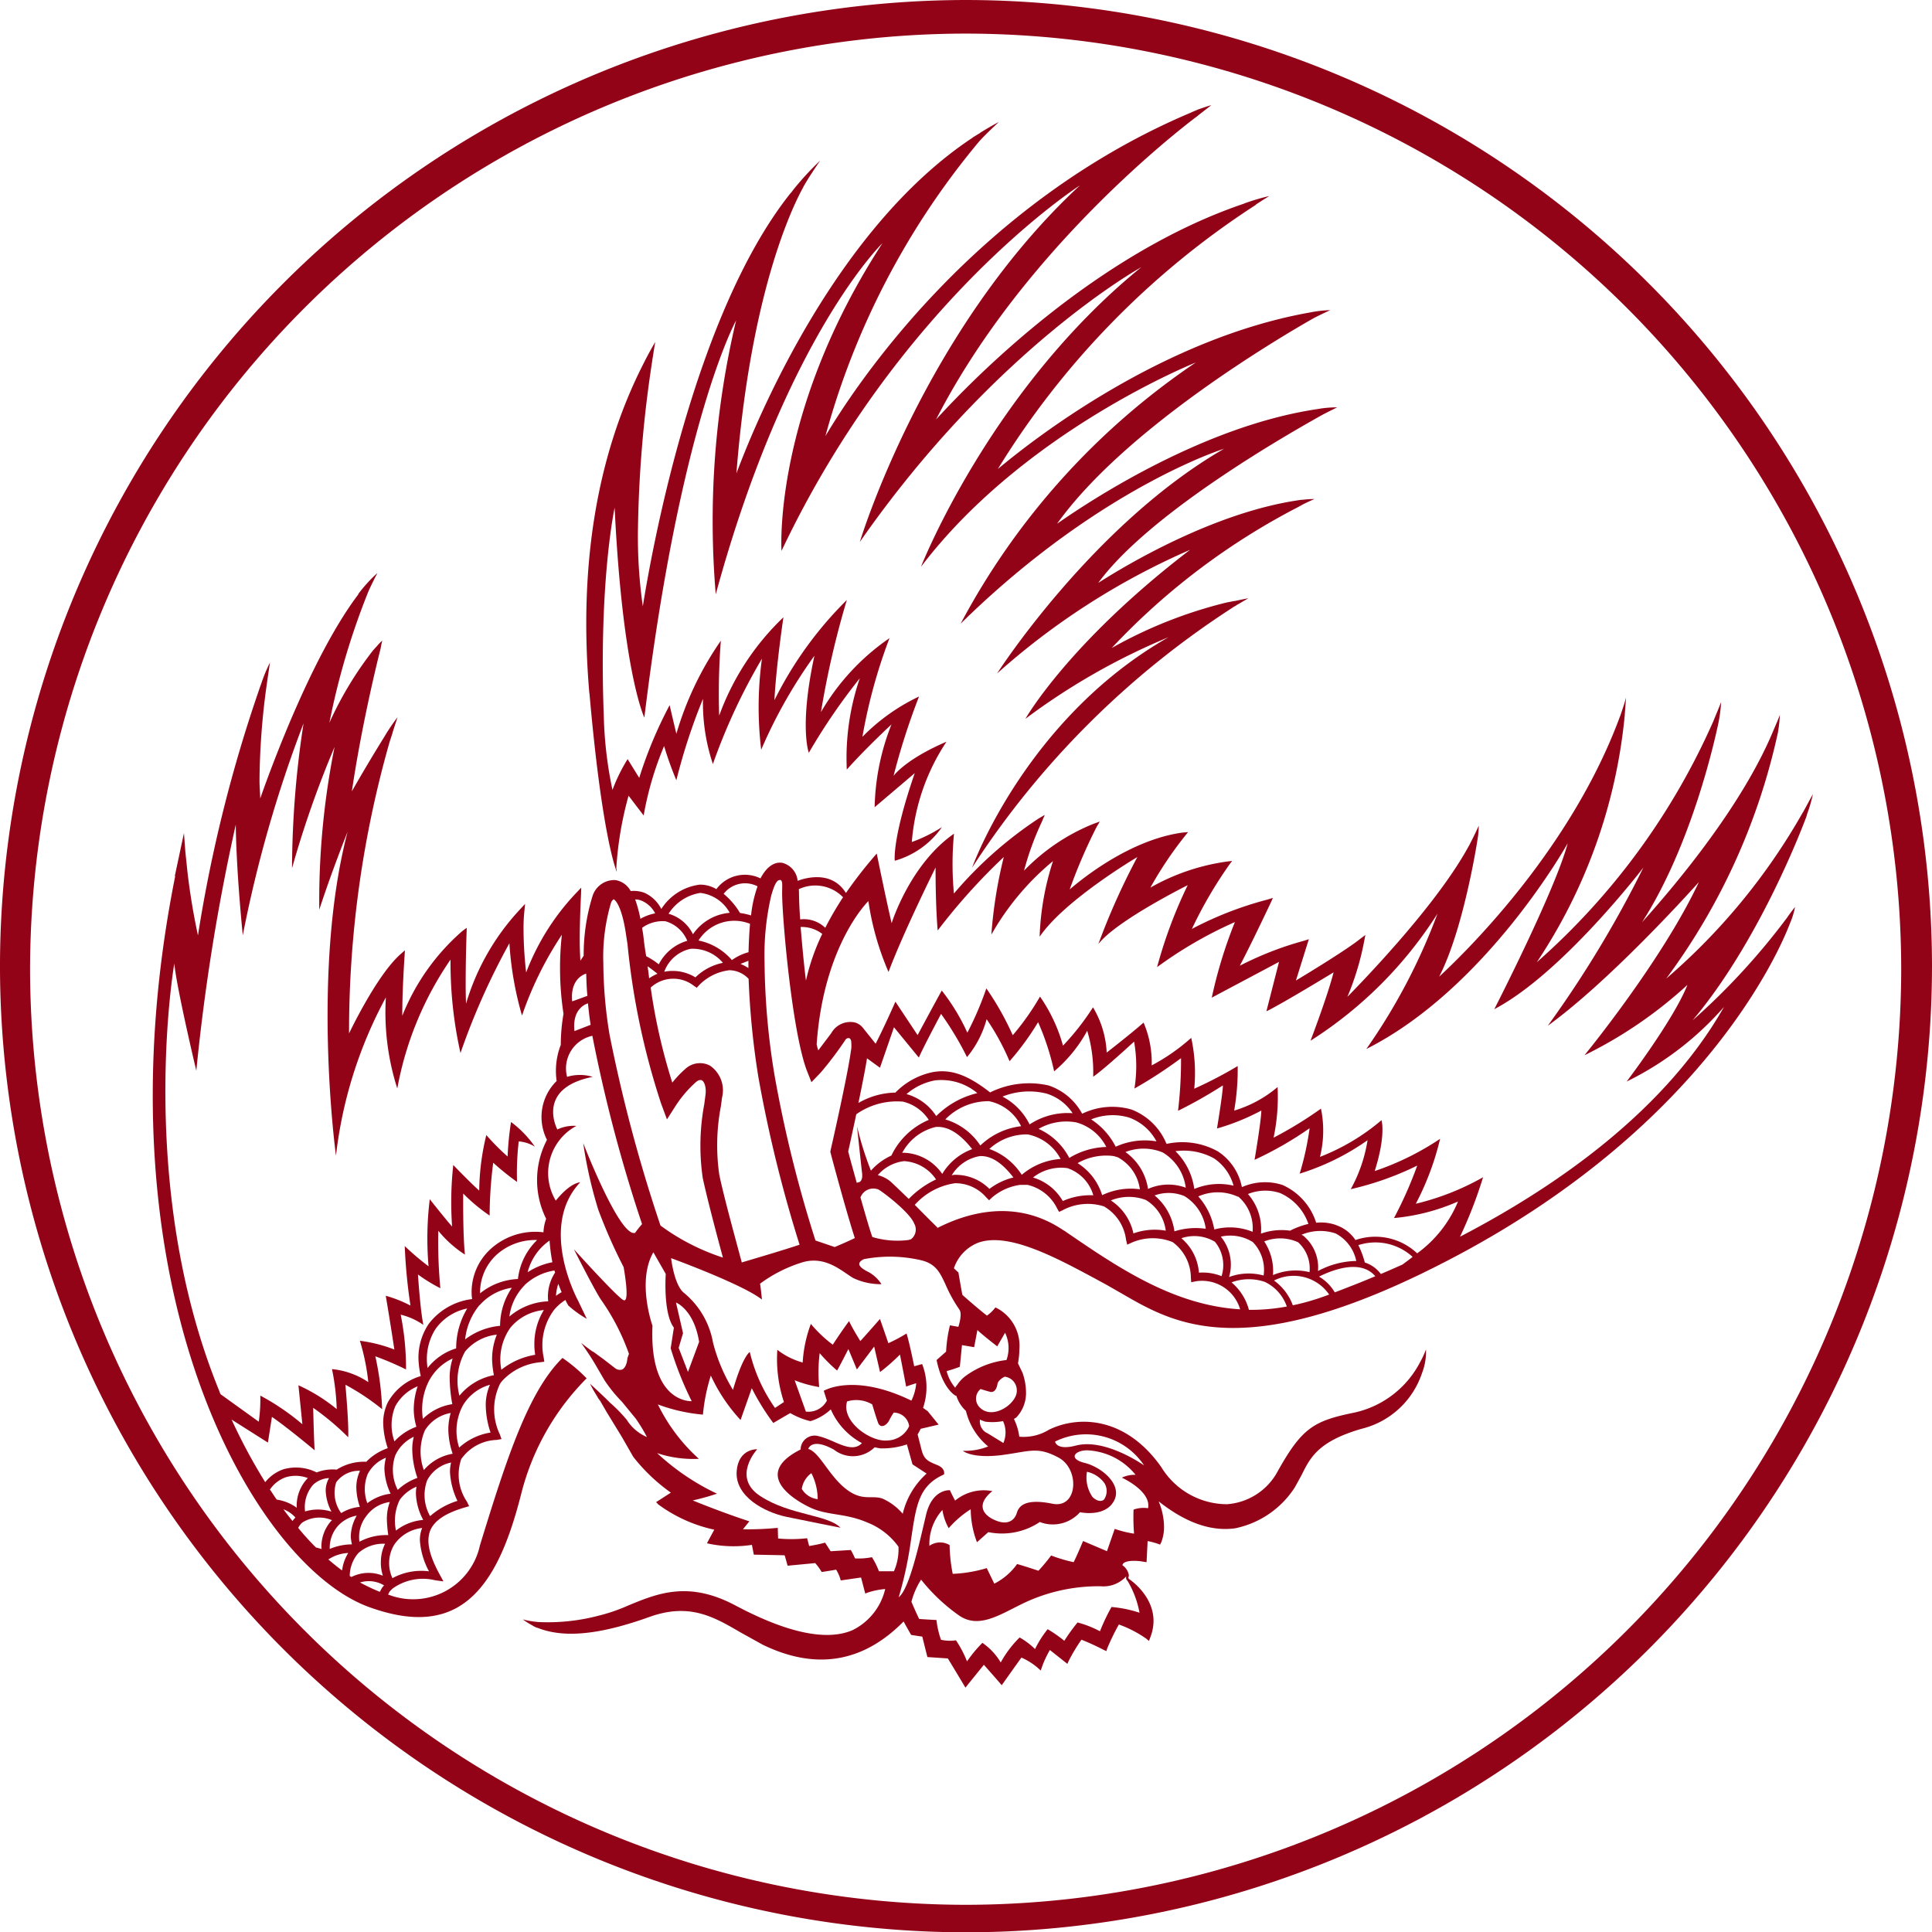
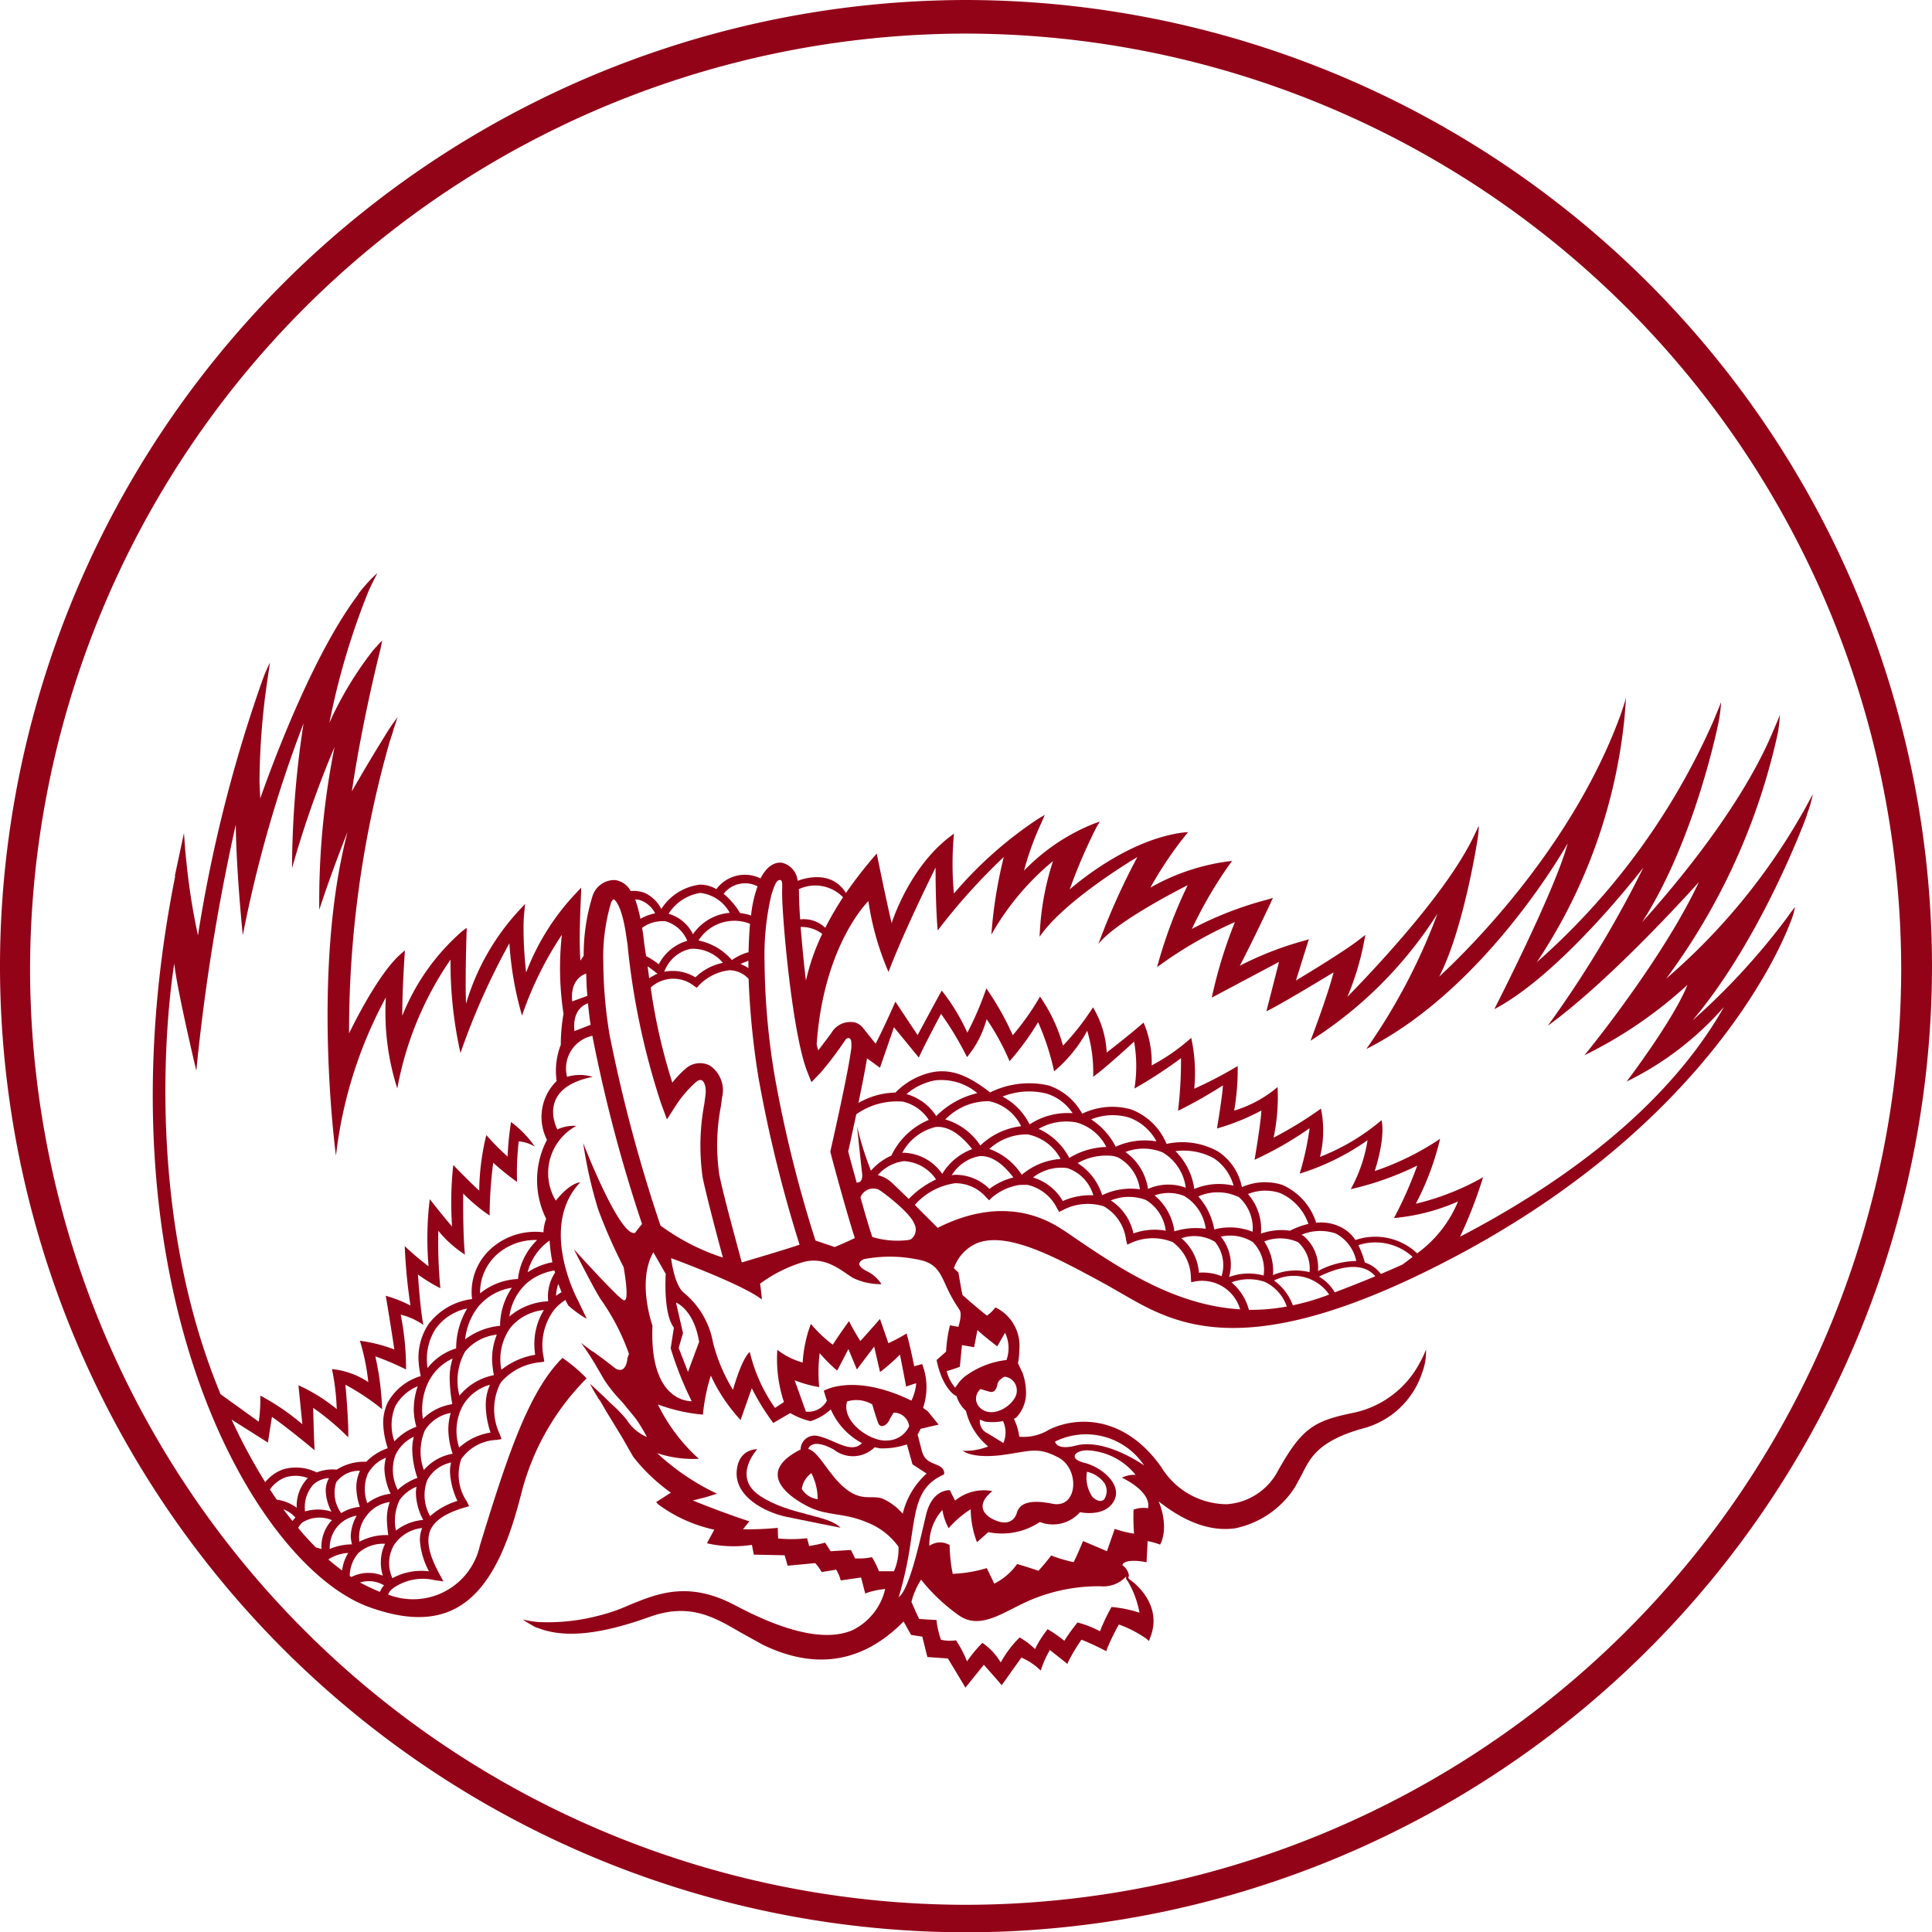
<svg xmlns="http://www.w3.org/2000/svg" width="137.897" height="137.918" viewBox="0 0 137.897 137.918">
  <path d="M68.938 135.956A66.872 66.872 0 0 1 2.146 69.172 66.867 66.867 0 0 1 68.934 2.398a66.849 66.849 0 0 1 66.765 66.769 66.854 66.854 0 0 1-66.761 66.789M68.938 0A69.042 69.042 0 0 0-.001 68.971a69.029 69.029 0 0 0 68.945 68.948 69.027 69.027 0 0 0 68.953-68.953A69.041 69.041 0 0 0 68.939 0" fill="#930318" />
  <path d="M54.046 103.44s-1.344-.068-1.466 1.571c-.128 1.805 1.981 2.915 3.534 3.25 1.572.328 3.879.779 3.879.779-.917-.937-3.61-.881-5.707-2.245-2.1-1.343-.24-3.355-.24-3.355" fill="#930318" />
  <path d="M123.057 71.859c-4.2 7.4-11.89 12.794-18.847 16.411a31.372 31.372 0 0 0 1.644-4.244 18.388 18.388 0 0 1-4.8 1.892 19.742 19.742 0 0 0 1.734-4.635 19.594 19.594 0 0 1-4.667 2.3c.818-2.581.485-3.63.485-3.63a15.375 15.375 0 0 1-4.392 2.62 7.762 7.762 0 0 0 .07-3.444 27.966 27.966 0 0 1-3.381 2.073 14.216 14.216 0 0 0 .286-3.614 8.6 8.6 0 0 1-3.1 1.682 17.1 17.1 0 0 0 .251-3.18 30.045 30.045 0 0 1-3.1 1.617 11.778 11.778 0 0 0-.216-3.63 14.171 14.171 0 0 1-2.821 1.966 7.271 7.271 0 0 0-.579-3.055c-.957.841-2.633 2.138-2.633 2.138a6.922 6.922 0 0 0-.978-3.228 17.954 17.954 0 0 1-2.141 2.734 11.535 11.535 0 0 0-1.641-3.5 18.314 18.314 0 0 1-1.946 2.757 20.387 20.387 0 0 0-1.885-3.343 22.569 22.569 0 0 1-1.355 3.163 14.493 14.493 0 0 0-1.827-3.008c-.52.935-1.724 3.18-1.724 3.18l-1.584-2.386c-.88 1.992-1.412 3-1.412 3l-.858-1.071a1.172 1.172 0 0 0-.6-.441 1.563 1.563 0 0 0-1.711.762c-.3.4-.637.845-.923 1.225a3.278 3.278 0 0 1-.117-.435c.5-7.132 3.692-10.219 3.692-10.219a19.926 19.926 0 0 0 1.437 5.059c1.062-2.839 3.358-7.454 3.358-7.454 0 2.988.152 4.492.152 4.492a43.291 43.291 0 0 1 4.718-5.245 32.711 32.711 0 0 0-.887 5.54 18.82 18.82 0 0 1 4.4-5.248 19.486 19.486 0 0 0-.955 5.4c1.784-2.629 6.976-5.689 6.976-5.689a49.242 49.242 0 0 0-2.785 6.214c1.266-1.658 6.378-4.206 6.378-4.206a33.158 33.158 0 0 0-2.185 5.849 29.624 29.624 0 0 1 5.554-3.215 32.909 32.909 0 0 0-1.652 5.394l4.8-2.552-.9 3.525c.975-.45 4.795-2.778 4.795-2.778-.443 1.732-1.647 4.88-1.647 4.88a29.373 29.373 0 0 0 9.064-9.071 42.6 42.6 0 0 1-5.08 9.661c8.609-4.339 14.373-14.681 14.373-14.681-.9 3.376-5.239 11.839-5.239 11.839 4.87-2.556 10.641-10.108 10.641-10.108a78.845 78.845 0 0 1-6.823 11.29c4.645-3.355 10.783-10.253 10.783-10.253-2.626 5.615-8.164 12.358-8.164 12.358a31.07 31.07 0 0 0 7.347-5.02c-.978 2.482-4.339 6.9-4.339 6.9a22.154 22.154 0 0 0 6.955-5.334m-21.9 17.6a4.355 4.355 0 0 0-4.411-.955 2.684 2.684 0 0 0-1.212-1 3.116 3.116 0 0 0-1.589-.233 4.4 4.4 0 0 0-2.412-2.7 4.066 4.066 0 0 0-2.892.158 3.939 3.939 0 0 0-1.716-2.553 5.234 5.234 0 0 0-3.663-.534 4.418 4.418 0 0 0-2.5-2.453 4.925 4.925 0 0 0-3.521.3 4.256 4.256 0 0 0-2.407-2.021 6.288 6.288 0 0 0-4.164.5c-1.536-1.2-2.74-1.69-4.083-1.451a5.152 5.152 0 0 0-2.676 1.463 5.449 5.449 0 0 0-2.639.741c.24-1.168.485-2.388.613-3.185l.924.669 1-2.888 1.773 2.163c.347-.794 1.588-3.118 1.588-3.118a22.473 22.473 0 0 1 1.852 3.087 7.194 7.194 0 0 0 1.4-2.707 17.034 17.034 0 0 1 1.636 3 19.1 19.1 0 0 0 2.038-2.789 18.3 18.3 0 0 1 1.144 3.51 10.116 10.116 0 0 0 2.361-2.895 10.312 10.312 0 0 1 .426 3.281c.823-.569 2.92-2.508 2.92-2.508a10 10 0 0 1 .024 3.35 32.043 32.043 0 0 0 3.326-2.168 30.666 30.666 0 0 1-.213 3.758 33.063 33.063 0 0 0 3.2-1.814c.006.5-.42 3.076-.42 3.076a15.956 15.956 0 0 0 3.165-1.282c-.017.8-.484 3.516-.484 3.516a25.008 25.008 0 0 0 3.93-2.254 20.938 20.938 0 0 1-.709 3.242 17.208 17.208 0 0 0 4.844-2.385 10.582 10.582 0 0 1-1.2 3.494 21.618 21.618 0 0 0 4.746-1.683 28.93 28.93 0 0 1-1.658 3.744 14.6 14.6 0 0 0 4.569-1.181 8.667 8.667 0 0 1-2.916 3.7m-1.05.8c-.525.236-1.027.455-1.542.674a2.287 2.287 0 0 0-1.144-.82 6.27 6.27 0 0 0-.462-1.239 3.925 3.925 0 0 1 3.873.838c-.263.21-.524.4-.724.546m-4.83 1.986a3.166 3.166 0 0 0-1.127-1.125c.817-.406 2.932-1.308 4.018-.026-1.027.435-2 .809-2.891 1.151m-.83.312a16.218 16.218 0 0 1-2.166.611 3.766 3.766 0 0 0-1.343-1.767 3.079 3.079 0 0 1 3.937 1c-.146.052-.286.11-.427.158m-5.3.932a3.86 3.86 0 0 0-1.241-1.959 3.509 3.509 0 0 1 2.374-.035 3.043 3.043 0 0 1 1.572 1.758 13.988 13.988 0 0 1-2.7.237m-13.212-5.656c-3.493-2.391-7.074-1.2-9.106-.146l.094-.058s-.8-.788-1.63-1.632a4.745 4.745 0 0 1 2.873-1.545 2.905 2.905 0 0 1 2.231 1.016l.2.2.213-.2a3.933 3.933 0 0 1 2.012-.9h.041c.021.017.062 0 .1 0h.368a3.135 3.135 0 0 1 2.126 1.692l.139.239.261-.126a3.809 3.809 0 0 1 2.934-.269 3.208 3.208 0 0 1 1.581 2.381l.084.353.321-.146a3.759 3.759 0 0 1 2.923-.036 3.186 3.186 0 0 1 1.3 2.536l.023.327.328-.067a2.831 2.831 0 0 1 3.164 2c-4.794-.289-8.789-3.028-12.579-5.63m-7.47 5.642c.256.3-.064 1.238-.064 1.238l-.6-.108a10.081 10.081 0 0 0-.275 1.878l-.678.6c.433 2.112 1.379 2.558 1.379 2.558s.03-.005.03-.017a2.447 2.447 0 0 0 .686 1.089 4.732 4.732 0 0 0 1.586 2.538 4.431 4.431 0 0 1-1.806.31s.608.56 2.714.314c2.084-.268 2.584-.648 4.118.173s1.382 3.676-.452 3.288c-1.846-.368-2.355.108-2.523.642-.146.523-.626.909-1.477.569-.884-.342-1.516-1.1-.276-2.108a3.21 3.21 0 0 0-2.657.677s-.263-.49-.368-.741c0 0-1.291-.124-1.723 1.83-.462 1.946-1.163 5.208-1.934 5.809a27.331 27.331 0 0 0 .87-4.045c.373-2.484.526-3.9 2.359-4.719 0 0 .153-.415-.484-.675s-.936-.382-1.115-1.083l-.281-1.1a2.951 2.951 0 0 0 .216-.4l1.283-.3-.774-.952c-.117-.088-.227-.158-.335-.246a4.563 4.563 0 0 0-.067-3.125l-.567.158s-.275-1.407-.543-2.341a11.246 11.246 0 0 1-1.3.694s-.374-1.089-.6-1.728c0 0-.844.965-1.4 1.577 0 0-.549-.87-.806-1.425 0 0-.508.675-1.163 1.685a9.354 9.354 0 0 1-1.564-1.486 9.517 9.517 0 0 0-.584 2.757 5.194 5.194 0 0 1-1.809-.906 9.761 9.761 0 0 0 .471 3.726l-.637.421a11.569 11.569 0 0 1-1.8-3.991s-.488.252-1.2 2.7a12.275 12.275 0 0 1-1.424-3.371 5.942 5.942 0 0 0-2.045-3.527c-.727-.529-.946-2.5-.946-2.5s5.093 1.857 6.483 2.955c0 0-.076-.789-.134-1.134a10.042 10.042 0 0 1 3.1-1.548c1.624-.428 2.745.667 3.542 1.142a4.574 4.574 0 0 0 2.024.442 2.591 2.591 0 0 0-.905-.856c-.626-.307-.97-.628-.357-.929a9.837 9.837 0 0 1 4.1.079c1.1.263 1.363.969 1.708 1.67a10.135 10.135 0 0 0 1.01 1.84m1.058 2.693l.233-1.227c.29.3 1.414 1.168 1.414 1.168l.561-.97a2.532 2.532 0 0 1 .1 1.945 6.094 6.094 0 0 0-2.95 1.162 2.442 2.442 0 0 0-.573.625.655.655 0 0 0-.135.192 2.907 2.907 0 0 1-.612-1.19 8.252 8.252 0 0 0 .941-.308l.152-1.545zm2.085 6.839s-.619-.385-1.127-.694a.922.922 0 0 1-.543-.975c.17.073.3.12.38.146a4.016 4.016 0 0 0 1.267-.041 1.931 1.931 0 0 1 .024 1.565m.958-3.723c.024.931-1.827 2.2-2.728 1.09a.881.881 0 0 1 .146-1.221s.4.132.684.2.462-.2.514-.535.52-.546.52-.546a.977.977 0 0 1 .864 1.013m9.088 5.323s-2.762-1.969-4.871-1.419c-1.411.368-1.485-.286-1.485-.286a4.982 4.982 0 0 1 6.356 1.705m-4.076.452a2.092 2.092 0 0 1 1.25.821 1.078 1.078 0 0 1-.025 1.144c-.069.088-.371.269-.828-.16a2.425 2.425 0 0 1-.4-1.805m4.36 2.6a2.143 2.143 0 0 0-1.036.1 15.493 15.493 0 0 0 .035 1.716 7.748 7.748 0 0 1-1.378-.341l-.554 1.592-1.706-.725s-.433 1.046-.672 1.508a10.606 10.606 0 0 1-1.606-.476 13.266 13.266 0 0 1-.906 1.089s-1.016-.34-1.523-.479a4.493 4.493 0 0 1-1.63 1.4l-.538-1.109a9.719 9.719 0 0 1-2.429.409 11.4 11.4 0 0 1-.221-2.052 1.312 1.312 0 0 0-1.443.055 3.621 3.621 0 0 1 .928-2.561 3.891 3.891 0 0 0 .45 1.3 7.089 7.089 0 0 1 1.571-1.352 6.7 6.7 0 0 0 .447 2.354l.809-.721a4.854 4.854 0 0 0 3.676-.722 2.586 2.586 0 0 0 2.868-.7s1.749.391 2.412-.782-.868-2.436-2.071-2.734c-1.239-.309-.683-.911.181-.9a4.693 4.693 0 0 1 3.446 1.75 2.059 2.059 0 0 0-.981.2s2.113.955 1.871 2.182m-1.549 4.844a.3.3 0 0 0 .087.342 6.9 6.9 0 0 1 .853 2.273 8.593 8.593 0 0 0-2-.409 14 14 0 0 0-.823 1.732 7.474 7.474 0 0 0-1.6-.628 13.01 13.01 0 0 0-.946 1.309 9.232 9.232 0 0 0-1.189-.829 7.527 7.527 0 0 0-.9 1.419 5.253 5.253 0 0 0-1.1-.829 7.687 7.687 0 0 0-1.348 1.784 4.519 4.519 0 0 0-1.308-1.4 9.356 9.356 0 0 0-1.1 1.325 7.575 7.575 0 0 0-.789-1.507 2.856 2.856 0 0 1-1.068-.038 6.256 6.256 0 0 1-.322-1.41c-.73-.035-1.232-.074-1.232-.074-.152-.28-.555-1.223-.555-1.223a5.42 5.42 0 0 1 .689-1.583 13.011 13.011 0 0 0 2.711 2.558c1.6 1.109 3.314-.38 5.243-1.163a12.488 12.488 0 0 1 4.861-.923 2.2 2.2 0 0 0 1.84-.722m-19.929-12.471a2.23 2.23 0 0 1 1.787.213s.286.976.432 1.349c.164.362.578.181.781-.213a4.184 4.184 0 0 1 .322-.55 1.113 1.113 0 0 1 1.1.964 1.737 1.737 0 0 1-1.529 1.023c-1.2.14-3.343-1.354-2.9-2.785m-2.1 6.976a1.533 1.533 0 0 1-1.134-.733 1.685 1.685 0 0 1 .684-1.124 4.107 4.107 0 0 1 .45 1.857m-.672-3.584s.217-.841 1.828.047a2.2 2.2 0 0 0 2.909-.167c.136.027.271.062.426.079a5.455 5.455 0 0 0 1.876-.285l.4 1.424 1.009.659a5.591 5.591 0 0 0-1.706 2.869 4.081 4.081 0 0 0-1.436-1.08c-.794-.281-1.46.233-2.658-.725s-1.857-2.6-2.646-2.821m.806-6.845a11.558 11.558 0 0 0 1.25 1.25c.157-.266.806-1.536.806-1.536l.606 1.457 1.233-1.633.42 1.819a13.467 13.467 0 0 0 1.42-1.25c.139.675.443 2.286.443 2.286.269-.105.719-.239.719-.239a3.426 3.426 0 0 1-.344 1.24c-4.13-2.006-6.255-.7-6.255-.7s.1.321.223.7a1.49 1.49 0 0 1-1.5.783l-.8-2.234a8.538 8.538 0 0 0 1.752.485 10.992 10.992 0 0 1 .035-2.43m5.292 15.577h-1.062a5.706 5.706 0 0 0-.5-1.005 4.87 4.87 0 0 1-1.209.087 5.637 5.637 0 0 0-.3-.6l-1.441.088-.394-.613a11.047 11.047 0 0 1-1.137.239l-.148-.555a9.89 9.89 0 0 1-2.07.019l-.025-.759a21.435 21.435 0 0 1-2.482.1l.455-.566c-1.992-.648-4.042-1.492-4.042-1.492a16.248 16.248 0 0 0 1.73-.482 16.767 16.767 0 0 1-4.27-2.894 8.127 8.127 0 0 0 2.979.406 12.709 12.709 0 0 1-2.925-3.881 12.224 12.224 0 0 0 3.215.727 13.28 13.28 0 0 1 .563-2.786 12.106 12.106 0 0 0 2.123 3.169l.8-2.267a16.817 16.817 0 0 0 1.535 2.48l1.21-.707a5.315 5.315 0 0 0 1.441.578 3.731 3.731 0 0 0 1.455-.841 4.977 4.977 0 0 0 2.22 2.406c-.745.8-1.974-.245-3.09-.493a1 1 0 0 0-1.285.949c-3.393 1.712-.648 3.5.615 4.112 1.273.627 2.522.4 4.145 1.1a4.967 4.967 0 0 1 2.226 1.731 3.916 3.916 0 0 1-.327 1.753M48.249 92.967s1.285.5 1.65 2.809l-.795 2.144-.663-1.716.31-1.049zm-1.618-3.589l.887 1.55s-.2 2.81.58 3.832l-.228 1.477a24.433 24.433 0 0 0 1.5 3.771s-3.037.2-2.8-5.389c0 0-1.131-3.162.067-5.242m-3.142-15.6a32.077 32.077 0 0 1-.432-5.008 13.539 13.539 0 0 1 .555-4.351.478.478 0 0 1 .186-.233c.032.014.573.3.9 2.662l.083.538a52.657 52.657 0 0 0 2.4 11.384l.417 1.127.648-1.01a8.325 8.325 0 0 1 1.425-1.654c.076-.072.272-.2.426-.119s.334.476.246 1.078l-.079.608a16.056 16.056 0 0 0-.113 5.274c.294 1.384 1.022 4.144 1.442 5.688a15.667 15.667 0 0 1-4.456-2.286 109.327 109.327 0 0 1-3.651-13.7m2.306-9.485a1.93 1.93 0 0 1 .963.9 3.4 3.4 0 0 0-1.05.39 10.182 10.182 0 0 0-.373-1.381 1.074 1.074 0 0 1 .461.094m1.677 1.457a2.382 2.382 0 0 1 1.577 1.4 3.308 3.308 0 0 0-2.032 1.679 5.375 5.375 0 0 0-.9-.581 23.529 23.529 0 0 1-.153-1.022c0-.055-.073-.611-.073-.611-.021-.139-.053-.265-.062-.394a2.5 2.5 0 0 1 1.644-.467m2.506-2.021a2.742 2.742 0 0 1 2.1 1.419 3.542 3.542 0 0 0-2.623 1.53 2.8 2.8 0 0 0-1.741-1.463 3.29 3.29 0 0 1 2.261-1.486m4.087-.473c-.023.094-.05.146-.081.254a8.859 8.859 0 0 0-.379 1.826 4.828 4.828 0 0 0-.792-.175v-.007a5.244 5.244 0 0 0-1.165-1.36 1.932 1.932 0 0 1 2.417-.537m-2.47 5.461a3.933 3.933 0 0 0-1.962 1.037 3.1 3.1 0 0 0-2.225-.4 2.58 2.58 0 0 1 1.889-1.638 2.828 2.828 0 0 1 2.3 1m1.819.374a3.1 3.1 0 0 0-.564-.292c.183-.082.392-.155.564-.228v.52m-1.176-.567a4.257 4.257 0 0 0-2.386-1.4 3.023 3.023 0 0 1 3.677-1.191c-.053.622-.088 1.3-.106 2.027a3.648 3.648 0 0 0-1.185.561m-5.91 1.3c-.03-.28-.07-.576-.112-.855.208.141.433.312.689.517l.012.018a3.336 3.336 0 0 0-.589.321m10.729 19.017c-1.163.394-3.241 1-4.117 1.264-.327-1.238-1.291-4.713-1.607-6.276a14.771 14.771 0 0 1 .116-4.867l.083-.623a2.138 2.138 0 0 0-.864-2.284 1.534 1.534 0 0 0-1.752.234 7.455 7.455 0 0 0-.935.981 41.445 41.445 0 0 1-1.542-6.783 2.38 2.38 0 0 1 3.1-.114l.192.126.173-.193a3.608 3.608 0 0 1 2.153-1.058 1.919 1.919 0 0 1 1.371.616 57.383 57.383 0 0 0 .7 7.026 95.818 95.818 0 0 0 2.938 11.951m9.222-8.911a5.179 5.179 0 0 0-2.669 2.546 4.31 4.31 0 0 0-1.46 1.079 23.206 23.206 0 0 1-.993-3.164s.3 2.848.363 3.356c.058.488-.158.6-.158.6h.024c-.109.031-.194.058-.249.073-.213-.774-.435-1.556-.609-2.234.074-.321.308-1.408.577-2.657a5.027 5.027 0 0 1 3.334-.9 3.031 3.031 0 0 1 1.84 1.305m.531-.275a3.712 3.712 0 0 0-2.12-1.57 4.341 4.341 0 0 1 2.021-.976 3.99 3.99 0 0 1 3.034.908 6.122 6.122 0 0 0-2.935 1.639m6.057.721a5.078 5.078 0 0 0-2.909 1.378 4.518 4.518 0 0 0-2.5-1.862 4.283 4.283 0 0 1 3.125-1.3 3.273 3.273 0 0 1 2.284 1.781m.608-.125a4.488 4.488 0 0 0-1.934-1.986 5.105 5.105 0 0 1 3.144-.213 3.429 3.429 0 0 1 1.859 1.4 4.905 4.905 0 0 0-3.068.8m5.473 1.609a5.355 5.355 0 0 0-2.641.783 4.587 4.587 0 0 0-2.19-2.074 3.949 3.949 0 0 1 2.7-.459 3.414 3.414 0 0 1 2.132 1.75m.671-.018a5.068 5.068 0 0 0-1.752-1.95 4.076 4.076 0 0 1 2.725-.124 3.6 3.6 0 0 1 1.936 1.692 5.016 5.016 0 0 0-2.909.382m5 2.926a3.558 3.558 0 0 0-2.693.088 3.934 3.934 0 0 0-1.612-2.635 3.56 3.56 0 0 1 2.669.035 3.439 3.439 0 0 1 1.636 2.511m.608.088a4.66 4.66 0 0 0-1.343-2.693 4.456 4.456 0 0 1 2.756.515 3.464 3.464 0 0 1 1.391 1.945 4.548 4.548 0 0 0-2.8.234m4.158 3.059a4.3 4.3 0 0 0-2.734-.166 4.761 4.761 0 0 0-1.143-2.358 3.43 3.43 0 0 1 2.826.02h.041a2.978 2.978 0 0 1 1.011 2.5m2.669-.077a4.354 4.354 0 0 0-2.073.213 3.786 3.786 0 0 0-.929-2.828 3.319 3.319 0 0 1 2.3-.067 3.719 3.719 0 0 1 2.015 2.2 5.733 5.733 0 0 0-1.309.483m.921.34c-.047-.022-.079-.029-.108-.046a3.44 3.44 0 0 1 2.447-.093 2.887 2.887 0 0 1 1.467 1.961 5.954 5.954 0 0 0-2.733.719A2.945 2.945 0 0 0 93 88.18m-2.765.428a3.08 3.08 0 0 1 2.417.058 2.522 2.522 0 0 1 .816 2.134 4.174 4.174 0 0 0-2.609.208 3.8 3.8 0 0 0-.625-2.4m-3.516.026a2.634 2.634 0 0 1 .472 2.453 3.608 3.608 0 0 0-1.617-.249 3.559 3.559 0 0 0-1.251-2.459 2.861 2.861 0 0 1 2.395.254m-4.306-3.308a2.933 2.933 0 0 1 2.127.047 3.24 3.24 0 0 1 1.524 2.333 5.029 5.029 0 0 0-2.237.182 4.028 4.028 0 0 0-1.415-2.562m-.618.327a3 3 0 0 1 1.414 2.188 4.5 4.5 0 0 0-2.307.195 3.729 3.729 0 0 0-1.613-2.354 3.417 3.417 0 0 1 2.506-.029m-4.877-2.634a4.148 4.148 0 0 1 2.5-.513h.012a.168.168 0 0 0 .081.014c.094.033.194.053.292.093a3.047 3.047 0 0 1 1.559 2.273 4.728 4.728 0 0 0-2.692.421 4.145 4.145 0 0 0-1.753-2.287m-.73.356a2.884 2.884 0 0 1 1.852 1.94 4.808 4.808 0 0 0-2.179.409 3.658 3.658 0 0 0-2.126-1.679 3.245 3.245 0 0 1 2.454-.669m-5.56-1.377a3.922 3.922 0 0 1 2.733-1.029 3.391 3.391 0 0 1 2.342 1.752 4.774 4.774 0 0 0-2.772 1.131 4.579 4.579 0 0 0-2.348-1.857m-.654.522c.8-.046 1.594.468 2.406 1.525a4.626 4.626 0 0 0-1.711.815 3.412 3.412 0 0 0-2.482-1.005.967.967 0 0 0-.211.035 2.916 2.916 0 0 1 2-1.37m-5.437-.241a.322.322 0 0 1-.095.008 3.661 3.661 0 0 1 2.384-1.845c.853-.079 1.723.452 2.61 1.579a4.154 4.154 0 0 0-2.137 1.77 3.479 3.479 0 0 0-2.762-1.513m.776 5.086a.869.869 0 0 1-.26 1.1.64.64 0 0 0-.143.04 6.24 6.24 0 0 1-2.6-.21c-.2-.555-.507-1.63-.848-2.827a.982.982 0 0 1 1.3-.555c.415.249 2.286 1.685 2.546 2.453m-.4-1.79c-.5-.481-.94-.908-1.174-1.124a2.2 2.2 0 0 0-1.034-.572 2.915 2.915 0 0 1 1.869-1 2.941 2.941 0 0 1 2.287 1.306 6.627 6.627 0 0 0-1.948 1.39m22.276 2.693a3.036 3.036 0 0 1 2.283.388 2.844 2.844 0 0 1 .77 2.386 4.023 4.023 0 0 0-2.466.108 3.148 3.148 0 0 0-.587-2.882M55.066 63.86c.215-.736.38-1.051.6-1.051s.158.391.158.923c0 1.758.695 9.773 1.747 12.635l.345.874.657-.68a24.93 24.93 0 0 0 1.767-2.339.253.253 0 0 1 .3-.114c.107.093.128.173.128.528a1.491 1.491 0 0 1-.035.374c-.232 1.764-1.431 7.014-1.442 7.058l-.027.15.038.134c.128.514 1.145 4.276 1.712 6.016-.577.281-1.437.64-1.437.64l-1.373-.467a90.358 90.358 0 0 1-2.927-11.83 51.476 51.476 0 0 1-.707-8.062 18.711 18.711 0 0 1 .491-4.787m3.627 2.795a15.439 15.439 0 0 0-1.163 3.336c-.169-1.343-.28-2.681-.381-3.829a2.4 2.4 0 0 1 1.543.493m1.484-2.613a23.107 23.107 0 0 0-1.268 2.179 2.19 2.19 0 0 0-1.788-.6 28.751 28.751 0 0 1-.087-1.892c0-.094-.006-.187-.012-.266a2.764 2.764 0 0 1 3.155.575m-19.169 9.554c-.162-1.51.7-1.893.964-1.981.052.482.1 1 .192 1.533zm-.162-2.121c-.147-1.521.74-1.9 1-1.983.018.493.026 1.022.088 1.588zm-.821 3.122a5.114 5.114 0 0 0-.289 2.561 3.6 3.6 0 0 0-.69 4.2 6.2 6.2 0 0 0-.058 5.636 3.161 3.161 0 0 0-.192.964A4.734 4.734 0 0 0 35 89.165a4.161 4.161 0 0 0-1.338 3.142 3.056 3.056 0 0 0 .035.414 4.592 4.592 0 0 0-3.1 1.776 4.328 4.328 0 0 0-.73 2.467 6.455 6.455 0 0 0 .165 1.254 3.967 3.967 0 0 0-2.355 1.883 3.354 3.354 0 0 0-.326 1.5 6.076 6.076 0 0 0 .326 1.764 3.882 3.882 0 0 0-1.535.969 3.647 3.647 0 0 0-2.109.561 3.1 3.1 0 0 0-1.431.2 3.283 3.283 0 0 0-2.372-.225 2.85 2.85 0 0 0-1.3.921 40.576 40.576 0 0 1-2.4-4.468l2.593 1.641.286-1.832c1.115.763 3.049 2.381 3.049 2.381-.053-.794-.105-3.029-.105-3.029a18.611 18.611 0 0 1 2.5 2.1c.053-.981-.2-3.749-.2-3.749a16.88 16.88 0 0 1 2.622 1.746 20.687 20.687 0 0 0-.485-3.773 21.5 21.5 0 0 1 2.191.937 19.441 19.441 0 0 0-.381-3.91 4.763 4.763 0 0 1 1.618.73c-.221-1.051-.387-3.6-.387-3.6a11.076 11.076 0 0 0 1.6.982 35.231 35.231 0 0 1-.146-4.1 8.054 8.054 0 0 0 1.9 1.7c-.158-1.5-.122-4.358-.122-4.358a12.3 12.3 0 0 0 1.885 1.572 29.626 29.626 0 0 1 .256-3.77 18.844 18.844 0 0 0 1.7 1.369 19.538 19.538 0 0 1 .121-2.893 2.593 2.593 0 0 1 1.151.376 7.5 7.5 0 0 0-1.7-1.76 21.053 21.053 0 0 0-.246 2.462 16.667 16.667 0 0 1-1.519-1.53 17.4 17.4 0 0 0-.507 3.963c-.562-.488-1.852-1.825-1.852-1.825a24.389 24.389 0 0 0-.083 4.391c-.489-.548-1.594-1.95-1.594-1.95a22.851 22.851 0 0 0-.086 4.789 19.365 19.365 0 0 1-1.7-1.443 38.141 38.141 0 0 0 .409 4.246 8.939 8.939 0 0 0-1.764-.7c.368 2.185.613 3.837.613 3.837a10.386 10.386 0 0 0-2.459-.625 15.745 15.745 0 0 1 .6 2.95 5.655 5.655 0 0 0-2.592-.928 16.533 16.533 0 0 1 .338 2.855 12.171 12.171 0 0 0-2.733-1.7l.28 2.78a16.984 16.984 0 0 0-3-2.044 11.273 11.273 0 0 1-.112 1.863l-2.728-1.963a2.516 2.516 0 0 1-.093-.235c-5.964-14.6-3.208-30.5-3.208-30.5.193 1.878 1.572 7.648 1.572 7.648a146.406 146.406 0 0 1 2.817-17.568c.033 3.355.5 7.9.5 7.9a90.992 90.992 0 0 1 4.337-15.127 69.23 69.23 0 0 0-.823 10.341 72.881 72.881 0 0 1 3.037-8.656 55.788 55.788 0 0 0-1.092 11.618c.929-2.854 2.021-5.561 2.021-5.561-2.623 10-.829 23.114-.829 23.114a31.11 31.11 0 0 1 3.562-11.295 17.8 17.8 0 0 0 .815 6.5 23.741 23.741 0 0 1 3.8-9.2 29.413 29.413 0 0 0 .71 6.672 49.618 49.618 0 0 1 3.492-7.836 23.7 23.7 0 0 0 .9 5.161 25.056 25.056 0 0 1 2.845-5.769 21.623 21.623 0 0 0 .116 5.643 13.117 13.117 0 0 0-.194 2.231m-.8 13.95a12.242 12.242 0 0 0 .2 1.55 4.922 4.922 0 0 0-1.766.716 3.922 3.922 0 0 1 1.57-2.266m.391 2.286a3.1 3.1 0 0 0-.512 1.763c0 .087.012.2.017.29a4.545 4.545 0 0 0-2.769 1.089 3.889 3.889 0 0 1 1.046-2.193.725.725 0 0 0 .057-.067 3.98 3.98 0 0 1 2.112-1.027c.014.04.027.087.049.146m-1.481 5.154a4.7 4.7 0 0 0 .058.716 5.211 5.211 0 0 0-2.414 1.069 3.892 3.892 0 0 1 .65-3.008 3.539 3.539 0 0 1 2.383-1.256 4.64 4.64 0 0 0-.677 2.479m-3.874-3.672a3.659 3.659 0 0 1 1.138-2.716 4.121 4.121 0 0 1 2.933-1.087 4.573 4.573 0 0 0-1.369 2.781 4.605 4.605 0 0 0-2.7 1.022m-1.069 3.288a4.585 4.585 0 0 1 1.027-2.448c.018 0 .018-.011.03-.017a3.81 3.81 0 0 1 2.277-1.218 4.887 4.887 0 0 0-.84 2.714 4.877 4.877 0 0 0-2.494.969m1.923 1.411a6.719 6.719 0 0 0 .131 1.142 4.218 4.218 0 0 0-2.462 1.466 4.262 4.262 0 0 1 .409-3.157 3.429 3.429 0 0 1 2.261-1.2 4.639 4.639 0 0 0-.338 1.752m-2.348 6.311a3.815 3.815 0 0 1 .275-3.028 3.258 3.258 0 0 1 1.921-1.457 3.578 3.578 0 0 0-.3 1.483 6.352 6.352 0 0 0 .342 1.927 4.313 4.313 0 0 0-2.241 1.075m-2.073 4.891a3.066 3.066 0 0 1-.209-2.561 2.5 2.5 0 0 1 1.707-1.266 2.742 2.742 0 0 0-.08.682 5.385 5.385 0 0 0 .533 2.056 5.244 5.244 0 0 0-1.95 1.089m-1.169-7.592a4.672 4.672 0 0 0 .188 1.212 3.961 3.961 0 0 0-1.566 1.044 3.493 3.493 0 0 1 .058-2.5 3.192 3.192 0 0 1 1.6-1.431 5.268 5.268 0 0 0-.28 1.679m.259 4.859a4 4 0 0 0-1.4.855 3.135 3.135 0 0 1-.181-2.447 2.69 2.69 0 0 1 1.325-1.343 3.557 3.557 0 0 0-.109.916 6.539 6.539 0 0 0 .368 2.018m.413 3a3.631 3.631 0 0 0-1.944.761 3.4 3.4 0 0 1 .268-2.192.052.052 0 0 0 .028-.041 2.839 2.839 0 0 1 1.17-.9 2.684 2.684 0 0 0-.043.485 4.257 4.257 0 0 0 .521 1.884m.129-6.4a2.708 2.708 0 0 1 1.833-1.23 4.313 4.313 0 0 0-.169 1.209 5.678 5.678 0 0 0 .309 1.7 3.476 3.476 0 0 0-2.056 1.165 3.864 3.864 0 0 1 .082-2.849m.761-7.232a3.645 3.645 0 0 1 2.251-1.45 5.54 5.54 0 0 0-.788 2.847 4.109 4.109 0 0 0-2.038 1.4 3.99 3.99 0 0 1 .575-2.8m-.44 3.657a3.57 3.57 0 0 1 1.652-1.534 4.449 4.449 0 0 0-.211 1.44 10.916 10.916 0 0 0 .187 1.817 3.782 3.782 0 0 0-2.1 1.051 4.484 4.484 0 0 1 .467-2.774m-.03 13.655a4.32 4.32 0 0 0-2.61.488 2.564 2.564 0 0 1 .122-2.381 2.776 2.776 0 0 1 2-1.2 2.288 2.288 0 0 0-.163.882 5.423 5.423 0 0 0 .653 2.214m-2.739-5.543a3.411 3.411 0 0 0-1.665.678 2.9 2.9 0 0 1 .029-2.086 2.521 2.521 0 0 1 1.3-1.16 3.225 3.225 0 0 0-.11.777 4.479 4.479 0 0 0 .443 1.79m-.163 2.956a4.044 4.044 0 0 0-2.062.473 2.411 2.411 0 0 1 .467-1.8 2.461 2.461 0 0 1 1.7-1.034 3.477 3.477 0 0 0-.208 1.256 9.333 9.333 0 0 0 .1 1.109m-.533 1.94a3.139 3.139 0 0 0 .146.954 2.711 2.711 0 0 0-2.242.089.689.689 0 0 1-.123-.074 2.532 2.532 0 0 1 .616-1.632 2.674 2.674 0 0 1 1.907-.663 2.944 2.944 0 0 0-.3 1.326m.1 1.79c-.07.108-.11.207-.178.315a14.5 14.5 0 0 1-1.411-.668 2.116 2.116 0 0 1 1.718.208c-.041.038-.082.094-.129.146m-2.867-1.214c-.328-.237-.649-.5-.982-.783a2.793 2.793 0 0 1 1.42-.462 3.026 3.026 0 0 0-.438 1.245m-.345-3.123a2.35 2.35 0 0 1 1.389-.788 3.063 3.063 0 0 0-.426 1.525 3.524 3.524 0 0 0 .084.526 4.088 4.088 0 0 0-1.585.327 2.358 2.358 0 0 1 .538-1.589m1.612-1.414a3.025 3.025 0 0 0-1.332.445 2.465 2.465 0 0 1-.356-2.2 2.011 2.011 0 0 1 1.7-.821 2.73 2.73 0 0 0-.263 1.218 4.429 4.429 0 0 0 .252 1.36m-3.131 2.9a18.695 18.695 0 0 1-1.27-1.4 1.143 1.143 0 0 1 .3-.39 2.275 2.275 0 0 1 2.114-.16.826.826 0 0 0-.1.093 2.811 2.811 0 0 0-.66 1.84c0 .038.017.086.017.127-.141-.053-.263-.074-.4-.115m1.1-2.558a3.185 3.185 0 0 0-1.881-.014 2.418 2.418 0 0 1 .579-1.908 1.783 1.783 0 0 1 1.121-.472.177.177 0 0 1-.005.026 1.779 1.779 0 0 0-.222.9 3.466 3.466 0 0 0 .409 1.466m-3.9-.853c-.17-.225-.316-.473-.491-.719a2.282 2.282 0 0 1 1.139-.882 2.456 2.456 0 0 1 1.577.064.3.3 0 0 0-.055.041 2.843 2.843 0 0 0-.748 2.073 3.173 3.173 0 0 0-1.422-.578m1.121 1.524a15.867 15.867 0 0 1-.649-.835 2.153 2.153 0 0 1 .856.589 1.985 1.985 0 0 0-.207.246m18.97-16.933c.075.211.158.415.237.6a3.689 3.689 0 0 0-.4.263 3.066 3.066 0 0 1 .167-.858m89.528-34.92c-.035.055-.479.885-.7 1.281h-.007a44.619 44.619 0 0 1-9.747 11.854 45.761 45.761 0 0 0 7.978-17.581 11.406 11.406 0 0 0 .137-1.25c-.055.178-.3.736-.476 1.149-2.173 5.227-6.716 10.711-9.362 13.658 3.568-5.555 5.233-13.157 5.466-14.307a10.362 10.362 0 0 0 .175-1.407c-.053.158-.416 1.027-.555 1.369a49.494 49.494 0 0 1-12.6 17.2 38.27 38.27 0 0 0 6.264-17.488c.046-.572.106-1.407.106-1.407-.106.426-.3.976-.422 1.337h-.005c-3.371 9.165-10.489 16.349-12.912 18.589 1.728-3.344 2.7-9.524 2.744-9.821a5.963 5.963 0 0 0 .081-.952c-.309.695-.718 1.469-.718 1.469v-.009c-2.132 3.931-6.9 8.959-8.656 10.752a19.644 19.644 0 0 0 1.2-3.986l.083-.429-.357.268c-.905.736-3.626 2.4-4.6 2.982l.922-2.948-.308.1a23.451 23.451 0 0 0-4.619 1.793c.957-1.828 2.183-4.453 2.2-4.48l.162-.362-.368.115a25.12 25.12 0 0 0-5.415 2.1 30.61 30.61 0 0 1 2.643-4.544l.225-.309-.386.047a15.321 15.321 0 0 0-5.444 1.857 27 27 0 0 1 2.429-3.636l.261-.327-.416.038c-3.583.5-6.871 3.058-8.033 4.054a38.239 38.239 0 0 1 1.921-4.459l.228-.383-.42.149a14.258 14.258 0 0 0-4.988 3.355 20.5 20.5 0 0 1 1.268-3.481l.211-.5-.463.274a28.5 28.5 0 0 0-6.02 5.338 22.659 22.659 0 0 1 .005-4.27c-3.16 2.2-4.451 6.39-4.451 6.39-.46-1.981-1.063-4.973-1.063-4.973a31.684 31.684 0 0 0-2.2 2.815c-.987-1.592-2.81-1.109-3.446-.867a1.475 1.475 0 0 0-1.091-1.285c-.367-.061-1 .041-1.561 1.11a2.53 2.53 0 0 0-3.149.768 2.26 2.26 0 0 0-1.185-.321 3.817 3.817 0 0 0-2.745 1.737 2.516 2.516 0 0 0-1.218-1.161 2.228 2.228 0 0 0-.969-.12 1.507 1.507 0 0 0-1.1-.783 1.635 1.635 0 0 0-1.623 1.142 14.158 14.158 0 0 0-.631 4.252c-.018.047-.123.181-.234.362a22.737 22.737 0 0 1-.047-1.5c0-1.545.094-3.236.094-3.262l.012-.455-.308.327a17.011 17.011 0 0 0-3.623 5.729 27.956 27.956 0 0 1-.186-3.028 12.161 12.161 0 0 1 .06-1.357l.05-.508-.34.368a16.823 16.823 0 0 0-3.874 6.752 33.737 33.737 0 0 1-.026-1.458c0-1.819.064-3.577.064-3.589l.012-.368-.292.213a15.678 15.678 0 0 0-4.31 6.071v-.029c0-1.915.163-4.216.163-4.228l.024-.42-.3.266c-1.414 1.24-3.008 4.272-3.685 5.663a75.4 75.4 0 0 1 2.913-20.868c.053-.129.087-.275.146-.435a1.085 1.085 0 0 0 .058-.208c.17-.528.345-1.057.345-1.057a14.174 14.174 0 0 0-.94 1.391 120.873 120.873 0 0 0-2.322 3.9c.762-5.161 2.03-10.114 2.047-10.166.052-.3.122-.59.122-.59a3.315 3.315 0 0 0-.426.45.024.024 0 0 0-.017.006c-.112.134-.217.24-.217.24v.005a25.248 25.248 0 0 0-3.112 5.161 51.979 51.979 0 0 1 2.791-9.39c.3-.665.637-1.3.637-1.3a10.513 10.513 0 0 0-1.367 1.5l.008.021c-3.214 4.235-6.114 12.035-7.006 14.572-.011-.44-.052-.867-.052-1.305a52.094 52.094 0 0 1 .413-6.059c.106-.824.334-2.333.334-2.333a9.889 9.889 0 0 0-.528 1.235.15.15 0 0 0-.027.067c-.087.268-.169.467-.2.575a102.235 102.235 0 0 0-4.385 17.595 47.81 47.81 0 0 1-.766-4.681c-.038-.414-.105-.967-.146-1.451-.047-.648-.087-1.173-.087-1.173l-.654 3.072h.029c-5.839 29.206 5.557 49.119 13.8 52.159 2.553.931 4.585.969 6.209.113 2.64-1.39 3.883-4.993 4.73-8.345a17.856 17.856 0 0 1 4.626-8.079 11.131 11.131 0 0 0-1.723-1.457c-2.458 2.41-4.012 7.266-5.893 13.384a4.879 4.879 0 0 1-6.559 3.5.69.69 0 0 0 .088-.167 1.361 1.361 0 0 1 .3-.3 3.7 3.7 0 0 1 2.984-.546l.584.078-.286-.526c-.748-1.378-.953-2.359-.654-3.115.3-.7 1.092-1.23 2.424-1.624l.35-.1-.158-.328a3.437 3.437 0 0 1-.4-3.054s0-.012.021-.018a3.209 3.209 0 0 1 2.5-1.331l.347-.062-.122-.342a4.15 4.15 0 0 1-.018-3.527.889.889 0 0 1 .177-.263v-.007a4.221 4.221 0 0 1 2.718-1.343l.3-.041-.047-.313a4.2 4.2 0 0 1 .742-3.381 3.385 3.385 0 0 1 .812-.71c.1.217.192.362.2.388a7.426 7.426 0 0 0 1.323.955l-.617-1.291s-2.873-5.245.147-8.448c0 0-.678-.014-1.741 1.306a3.826 3.826 0 0 1 1.468-5.335 2.727 2.727 0 0 0-1.357.254s-1.582-2.934 2.524-3.755a3.128 3.128 0 0 0-1.828 0 2.381 2.381 0 0 1 1.8-2.929.046.046 0 0 1 .012.038 106.472 106.472 0 0 0 3.539 13.4 7.84 7.84 0 0 0-.5.628c-1.1.322-3.7-6.409-3.7-6.409a31.086 31.086 0 0 0 1.075 4.754 37.594 37.594 0 0 0 1.811 4.1c.061.373.455 2.62-.028 2.345a.077.077 0 0 0-.037-.02c-.622-.43-3.484-3.6-3.484-3.6s1.358 2.7 1.907 3.563a15.839 15.839 0 0 1 2.021 3.9l-.115.321v.047c-.041.395-.183.67-.388.756a.549.549 0 0 1-.5-.113l-.832-.643-.725-.529-.005.015c-.4-.275-.783-.584-.85-.637 0 0 .564.778.99 1.5l.667 1.147a10.2 10.2 0 0 0 1.259 1.557l.983 1.2a11.979 11.979 0 0 1 .8 1.317 3.155 3.155 0 0 1-1.437-1.223 10.2 10.2 0 0 0-1.21-1.238l-.011-.012a17.595 17.595 0 0 0-.526-.514 55.54 55.54 0 0 0-.882-.818 10.54 10.54 0 0 0 .56.976h-.018l.158.217.016.011.463.8 1.1 1.8.808 1.411a12.845 12.845 0 0 0 2.685 2.558c-.267.175-1.051.678-1.051.678l.158.167a10.463 10.463 0 0 0 3.994 1.8c-.14.249-.525.971-.525.971l.218.046a8.662 8.662 0 0 0 2.994.066c.034.193.134.7.134.7s1.974.034 2.2.046c.053.161.211.742.211.742s1.787-.167 1.969-.187a3.5 3.5 0 0 1 .405.543l.062.094s.87-.134 1.027-.17a2.833 2.833 0 0 1 .287.617l.041.155 1.451-.21c.061.221.3 1.144.3 1.144l.175-.067a5.3 5.3 0 0 1 1.249-.254 4.378 4.378 0 0 1-2.354 2.945c-1.845.778-4.645.186-8.323-1.767-3.341-1.778-5.537-.881-7.639-.014a12.622 12.622 0 0 1-2.185.749 14.187 14.187 0 0 1-4.252.442 6.533 6.533 0 0 1-1.115-.187 6.555 6.555 0 0 0 .753.467c.009.024.009.024.029.024.094.038.182.093.246.11v-.011c1.875.759 4.421.526 8.043-.777 2.838-1.011 4.584.015 6.446 1.1l1.6.887c3.8 1.852 7.184 1.276 10.063-1.653.139.257.537.958.537.958s.618.1.8.122c.041.184.363 1.46.363 1.46s1.308.087 1.457.1c.089.126 1.259 2.084 1.259 2.084l.141-.181 1.173-1.451c.281.316.884 1 1.134 1.291l.14.168s1.267-1.787 1.408-1.974a4.654 4.654 0 0 1 1.176.742l.2.181.088-.246a7.044 7.044 0 0 1 .567-1.218c.221.178 1.249.99 1.249.99l.093-.211a12.694 12.694 0 0 1 .912-1.515 17.555 17.555 0 0 1 1.6.735l.181.079.053-.181a16.462 16.462 0 0 1 .835-1.718 8.239 8.239 0 0 1 1.969 1.022l.18.155.08-.219c1.025-2.561-1.493-4.2-1.516-4.211h.009a.2.2 0 0 1-.045-.1.03.03 0 0 1 .006-.021.344.344 0 0 0 .029-.158 1.07 1.07 0 0 0-.456-.694.22.22 0 0 1 .082-.149c.3-.254 1.157-.16 1.448-.1l.192.029s.059-1.217.076-1.507a5.348 5.348 0 0 1 .749.2l.138.053.083-.164a2.989 2.989 0 0 0 .2-1.142 4.8 4.8 0 0 0-.386-1.785c1.892 1.5 3.715 2.168 5.455 1.927a6.656 6.656 0 0 0 4.27-2.929l.488-.89c.61-1.235 1.194-2.4 4.289-3.288a6.065 6.065 0 0 0 4.3-3.979 4.174 4.174 0 0 0 .28-1.682 5.829 5.829 0 0 1-.405.882 6.972 6.972 0 0 1-4.681 3.621c-2.9.591-3.749 1.064-5.5 4.2a4.458 4.458 0 0 1-3.627 2.345 5.512 5.512 0 0 1-4.679-2.649c-2.551-3.621-5.916-3.693-8.013-2.671a3.449 3.449 0 0 1-2.122.5 4.11 4.11 0 0 0-.38-1.264 1.213 1.213 0 0 1 .16-.1 2.53 2.53 0 0 0 .7-1.825 4.319 4.319 0 0 0-.259-1.4v.009l-.314-.657a5.817 5.817 0 0 0 .1-1.014 3.037 3.037 0 0 0-1.584-2.913l-.122-.062-.087.1a2.536 2.536 0 0 1-.521.484c-.528-.4-1.558-1.3-1.752-1.48-.035-.108-.286-1.6-.286-1.6s-.216-.194-.322-.3a2.98 2.98 0 0 1 1.7-1.81c2.172-.816 5.648 1.082 8.46 2.592l.756.412 1.11.636c3.8 2.2 8.977 5.217 24.011-2.8 17.538-9.378 22.859-21.6 23.636-23.643a5.426 5.426 0 0 0 .361-1.172c-.163.211-.4.508-.543.73a48.613 48.613 0 0 1-6.772 7.366c4.626-5.48 7.694-13.375 8.126-14.543l.006-.021a.878.878 0 0 0 .041-.141v-.009a10.339 10.339 0 0 0 .415-1.416" fill="#930318" />
-   <path d="M42.071 49.47c.9 10.268 1.917 12.68 1.958 12.773-.018-.094-.018-.182-.041-.275a24.981 24.981 0 0 1 .876-5.175 380.01 380.01 0 0 0 1.078 1.413 23.008 23.008 0 0 1 1.458-4.958 24.123 24.123 0 0 0 .875 2.443 42.27 42.27 0 0 1 1.9-5.809 13.757 13.757 0 0 0 .708 4.652 42.57 42.57 0 0 1 3.5-7.52 25.616 25.616 0 0 0-.053 6.5 35.07 35.07 0 0 1 3.8-6.711c-1.1 5.073-.4 6.929-.4 6.929a43.248 43.248 0 0 1 3.638-5.32 17.561 17.561 0 0 0-.928 6.517c1.314-1.483 3.188-3.221 3.188-3.221a16.919 16.919 0 0 0-1.2 5.908l2.862-2.432c-1.636 4.739-1.425 6.252-1.425 6.252a6.123 6.123 0 0 0 3.365-2.4 10.562 10.562 0 0 1-2.149 1.063 15.077 15.077 0 0 1 2.476-7.16c-2.979 1.279-3.779 2.442-3.779 2.442a49.089 49.089 0 0 1 1.819-5.667 14.085 14.085 0 0 0-4.042 2.877 38.12 38.12 0 0 1 1.933-7.042 16.3 16.3 0 0 0-4.891 5.276 63.791 63.791 0 0 1 1.846-8 26.775 26.775 0 0 0-5.169 7.152c.128-2.473.642-5.917.642-5.917a18.33 18.33 0 0 0-4.585 7.021 49.488 49.488 0 0 1 .119-5.35 22.947 22.947 0 0 0-3.174 6.641c-.229-.947-.481-2.039-.481-2.039a30.389 30.389 0 0 0-2.17 5.186l-.829-1.337a12.178 12.178 0 0 0-1.08 2.2 28.547 28.547 0 0 1-.619-5.243c-.369-9.683.773-14.9.773-14.9.57 11.752 2.121 14.981 2.121 14.981 2.572-21.2 6.549-28.351 6.549-28.351a62.051 62.051 0 0 0-1.453 19.546c5.016-18.4 11.9-25.059 11.9-25.059-7.861 12.084-7.207 21.966-7.207 21.966 8.491-17.9 21.3-26.09 21.3-26.09C65.904 23.594 61.372 38.68 61.372 38.68c9.636-13.846 20.087-19.608 20.087-19.608-10.777 8.743-15.724 21.383-15.724 21.383 7.383-9.719 19.612-14.579 19.612-14.579a51.721 51.721 0 0 0-16.78 18.638c9.891-9.72 18.8-12.483 18.8-12.483-9.392 5.415-16.2 16.038-16.2 16.038a51.42 51.42 0 0 1 13.773-8.825c-8.679 6.638-11.751 12.061-11.751 12.061a47.192 47.192 0 0 1 10.214-5.824c-10.214 5.824-14.016 16.442-14.016 16.442a62.643 62.643 0 0 1 18.548-18.527 1.9 1.9 0 0 1 .218-.134.331.331 0 0 0 .1-.067c.363-.207.846-.493.846-.493-.192.032-.606.119-.951.193a1.589 1.589 0 0 0-.175.026c-.234.047-.409.079-.409.079a32.232 32.232 0 0 0-8.215 3.251 49.135 49.135 0 0 1 13.37-10.093.048.048 0 0 1 .037-.026 3.029 3.029 0 0 0 .274-.149c.409-.2.789-.365.789-.365a7.106 7.106 0 0 0-.867.058v-.011a.57.57 0 0 1-.132.017c-.151.021-.222.034-.222.034-5.97.9-12.113 4.551-14.21 5.888 3.726-5.087 13.888-10.814 15.978-11.985.375-.2 1.078-.544 1.078-.544a7.77 7.77 0 0 0-1.411.124c-8.069 1.191-16.061 6.419-18.584 8.183 4.9-6.851 15.991-13.346 18.236-14.628.5-.272 1.265-.617 1.265-.617a8.583 8.583 0 0 0-.958.082h-.017c-.274.041-.461.081-.461.081-10.469 1.847-19.606 8.926-22.293 11.177a59.487 59.487 0 0 1 18.426-18.863v-.021c.449-.293.945-.6.945-.6a15.392 15.392 0 0 0-1.78.528v.007c-10.6 3.578-19.28 12.435-22 15.412C72.751 18.346 83.264 9.958 85.326 8.388l.106-.076c.146-.117.234-.194.247-.2l.775-.6c-.259.058-.641.2-.935.3-.281.121-.5.213-.5.213v.005c-15.341 6.467-23.875 19.34-26.106 23.1a55.552 55.552 0 0 1 10.884-20.927c.4-.485 1.489-1.489 1.489-1.489-.3.146-.853.472-1.285.736a.475.475 0 0 1-.129.088c-.263.166-.472.292-.472.292h.016c-9.705 6.425-15.342 19.922-16.854 23.959.993-12.71 3.919-18.889 4.757-20.4.021-.041.038-.079.061-.135a.175.175 0 0 0 .058-.088c.38-.659 1.1-1.7 1.1-1.7a20.39 20.39 0 0 0-1.826 1.966 5.595 5.595 0 0 0-.207.268c-.113.129-.187.219-.187.219l.012-.012c-6.728 8.562-9.76 25.047-10.448 29.37a34.987 34.987 0 0 1-.351-5.26 86.839 86.839 0 0 1 1.022-12.259 2.556 2.556 0 0 1 .041-.26c.012-.1.024-.154.024-.154.064-.452.152-.935.152-.935a23.34 23.34 0 0 0-.823 1.509c-3.353 6.551-4.661 14.459-3.884 23.55" fill="#930318" />
</svg>